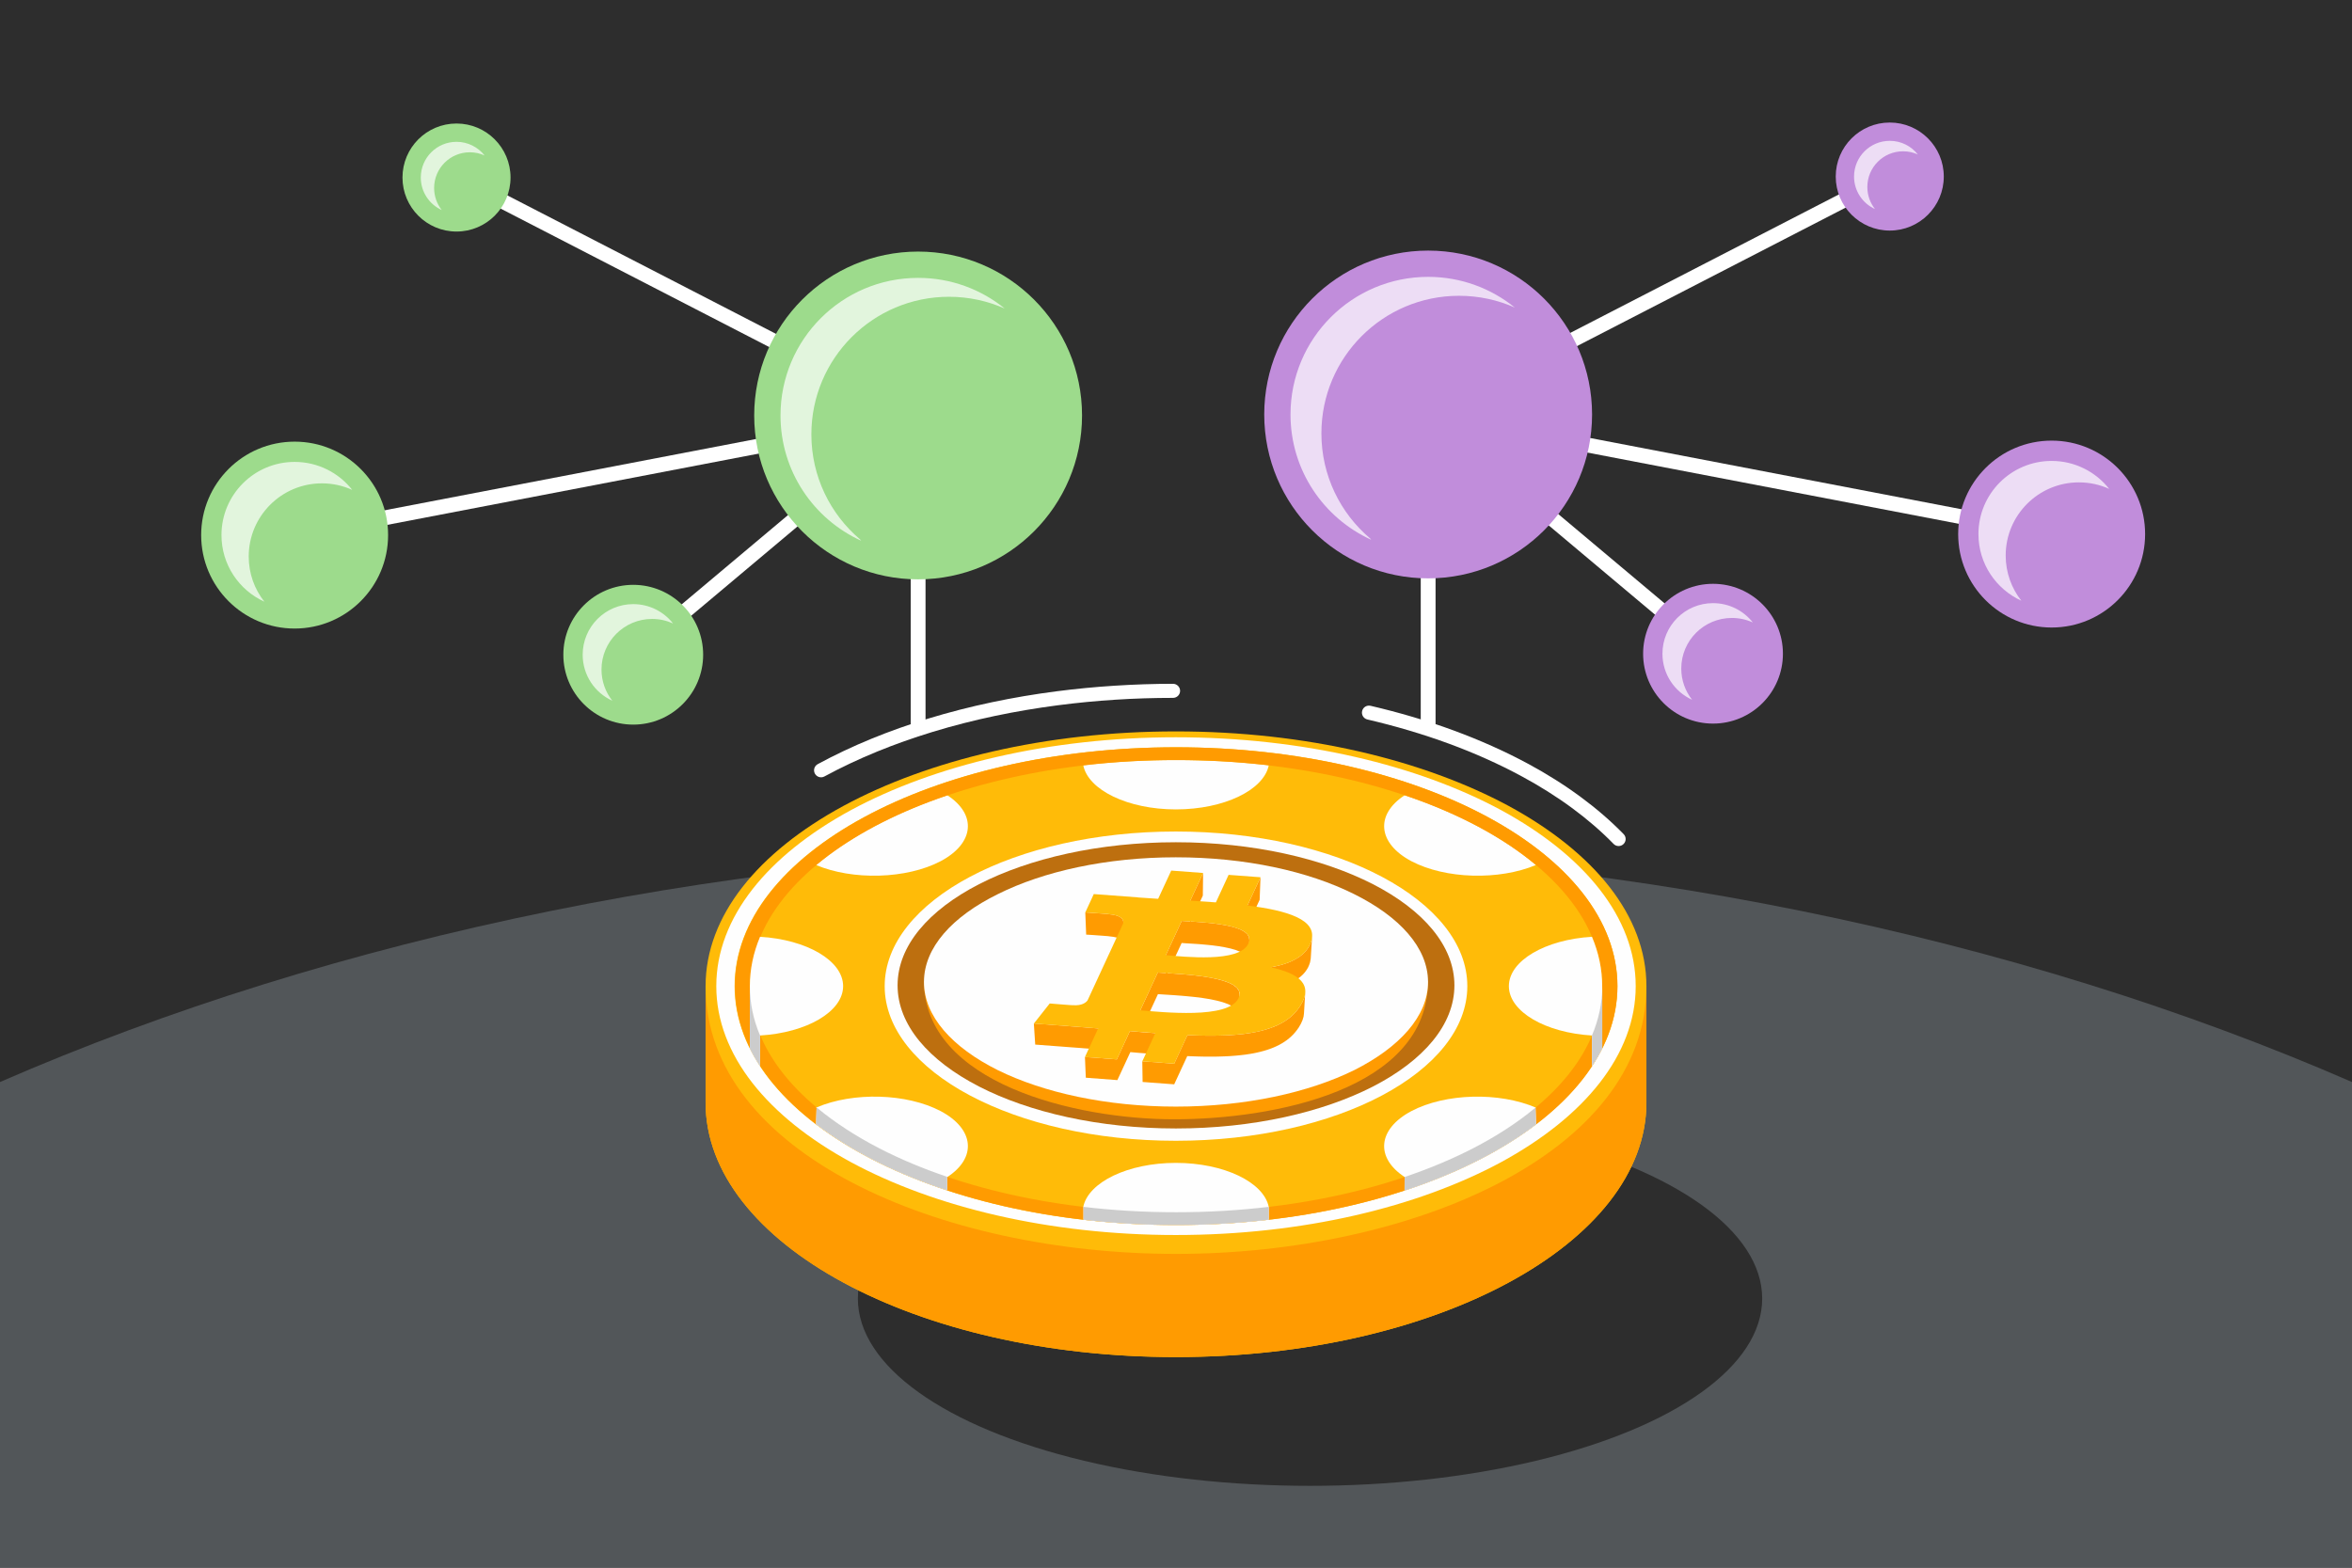
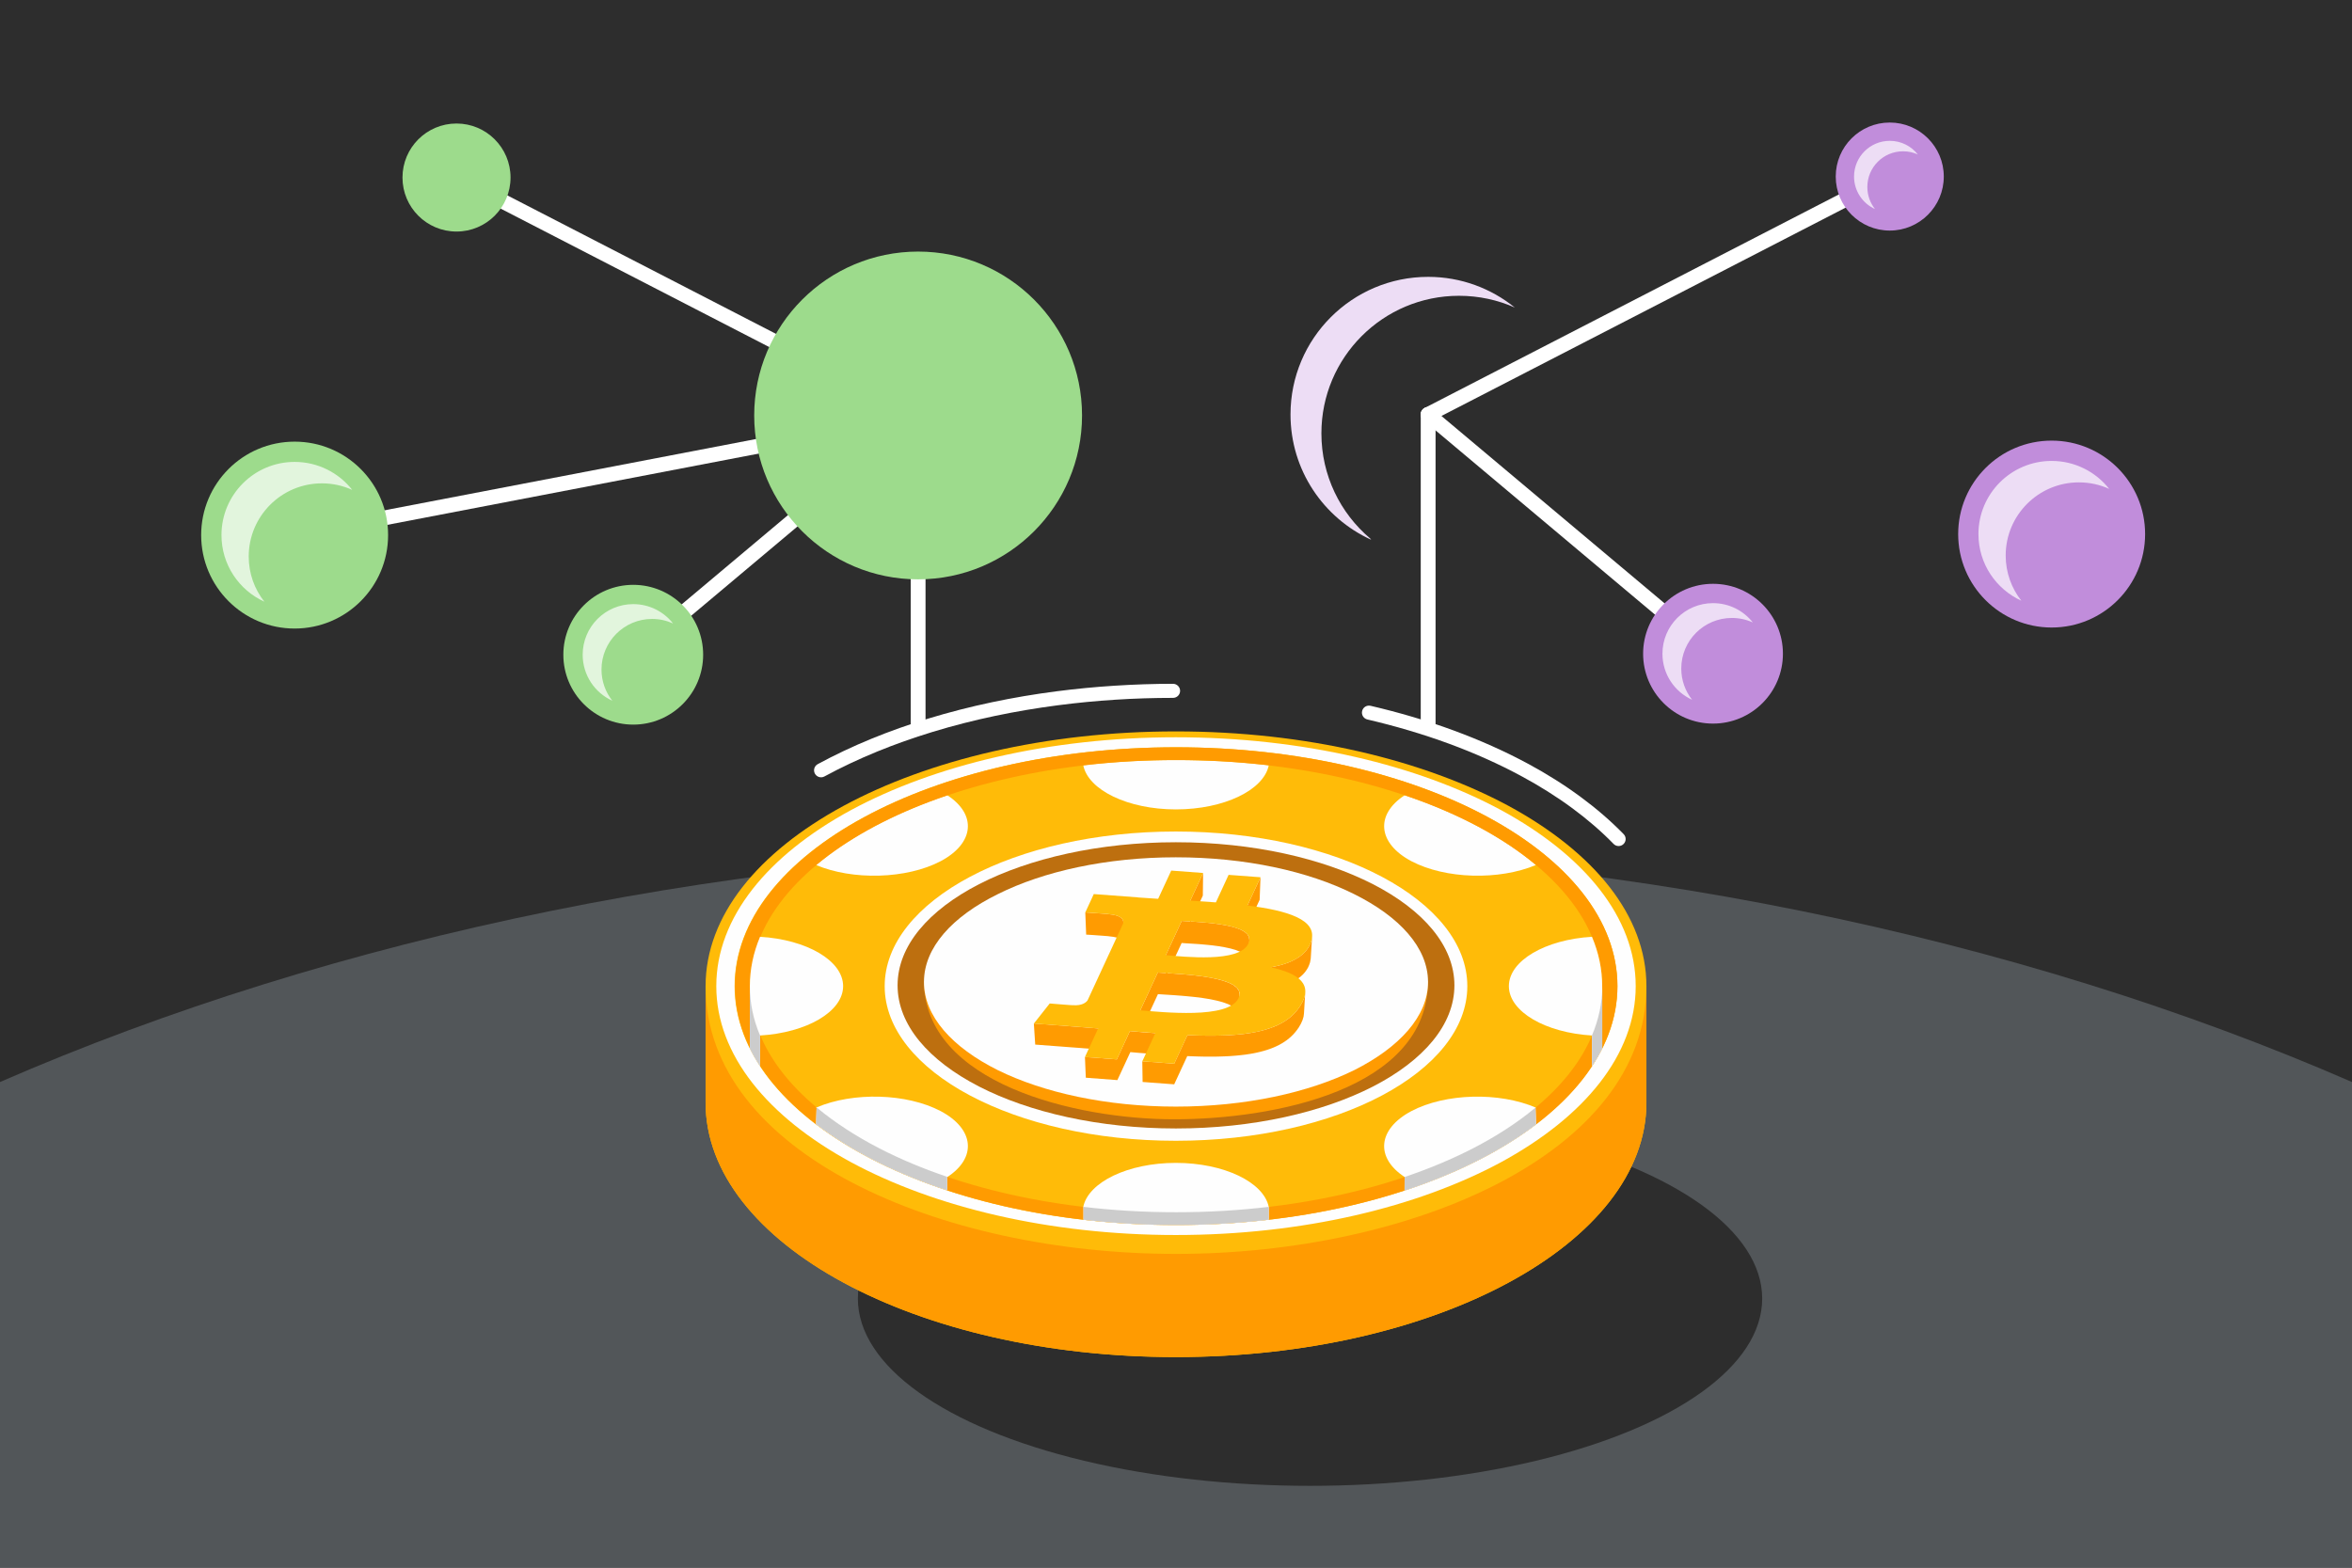
<svg xmlns="http://www.w3.org/2000/svg" xml:space="preserve" width="300px" height="200px" version="1.1" style="shape-rendering:geometricPrecision; text-rendering:geometricPrecision; image-rendering:optimizeQuality; fill-rule:evenodd; clip-rule:evenodd" viewBox="0 0 5999.1 3999.4">
  <defs>
    <style type="text/css">
   
    .str0 {stroke:white;stroke-width:37.8;stroke-linecap:round;stroke-linejoin:round;stroke-miterlimit:2.613}
    .fil9 {fill:none}
    .fil0 {fill:#2D2D2D}
    .fil1 {fill:#525659}
    .fil12 {fill:#9DDB8C}
    .fil5 {fill:#BD6F0F}
    .fil10 {fill:#C18DDB}
    .fil6 {fill:#CCCCCC}
    .fil13 {fill:#E2F5DD}
    .fil11 {fill:#EDDDF5}
    .fil4 {fill:#FEFEFE}
    .fil3 {fill:#FF9B01}
    .fil2 {fill:#FFBB08}
    .fil7 {fill:#FFBB08;fill-rule:nonzero}
    .fil8 {fill:white;fill-rule:nonzero}
   
  </style>
  </defs>
  <g id="Layer_x0020_1">
    <g id="_2381848673136">
      <polygon class="fil0" points="0,0 5999.1,0 5999.1,3999.4 0,3999.4 " />
      <path class="fil1" d="M5999.1 3999.4l-5999.1 0 0 -1239c848.3,-369.6 1897,-595.5 2999.6,-595.5 1102.5,0 2151.2,225.9 2999.5,595.5l0 1239z" />
      <g>
        <ellipse class="fil0" cx="3341.4" cy="3312.8" rx="1153.3" ry="477.8" />
        <g>
          <path class="fil2" d="M4199.4 2515.8l0 297.3c0,358.4 -537.2,649 -1200.3,649 -662.2,0 -1199.4,-290.6 -1199.4,-649l0 -297.3c0,-179.7 133.9,-341.7 351.4,-459.7 216.6,-117.1 516.9,-190.2 848,-190.2 332,0 631.4,73.1 849,190.2 217.5,118 351.3,280 351.3,459.7z" />
          <path class="fil3" d="M4199.4 2515.8l0 297.3c0,358.4 -537.2,649 -1200.3,649 -662.2,0 -1199.4,-290.6 -1199.4,-649l0 -297.3c0,427.2 600,683.2 1199.9,683.1 599.9,0 1199.8,-256 1199.8,-683.1z" />
          <path class="fil4" d="M1873.7 2515.8c0,-336.4 503.7,-609.4 1125.4,-609.4 621.8,0 1126.4,273 1126.4,609.4 0,336.4 -504.6,609.4 -1126.4,609.4 -621.7,0 -1125.4,-273 -1125.4,-609.4zm1955 449.1c212.2,-115.3 343.4,-273.9 343.4,-449.1 0,-175.2 -131.2,-333.8 -343.4,-449.1 -212.3,-114.5 -505.5,-185.8 -829.6,-185.8 -323.2,0 -616.4,71.3 -828.6,185.8 -212.3,115.3 -343.5,273.9 -343.5,449.1 0,175.2 131.2,333.8 343.5,449.1 212.2,114.5 505.4,185.8 828.6,185.8 324.1,0 617.3,-71.3 829.6,-185.8z" />
          <path class="fil4" d="M2416.3 2028.8c-134.7,44.9 -248.7,105.7 -334.9,177.9 93.4,39.6 230.8,36.1 317.9,-9.7 86.2,-45.8 92.5,-118.9 17,-168.2z" />
          <path class="fil4" d="M2763 1952.2c12.5,63.4 114,112.7 236.1,112.7 123,0 224.5,-49.3 237.1,-112.7 -76.3,-8.8 -155.4,-13.2 -237.1,-13.2 -80.8,0 -159.8,4.4 -236.1,13.2z" />
-           <path class="fil4" d="M3582.8 2028.8c-75.4,49.3 -69.1,122.4 17.1,168.2 87.1,45.8 223.6,49.3 317.8,9.7 -86.2,-72.2 -200.2,-133 -334.9,-177.9z" />
+           <path class="fil4" d="M3582.8 2028.8c-75.4,49.3 -69.1,122.4 17.1,168.2 87.1,45.8 223.6,49.3 317.8,9.7 -86.2,-72.2 -200.2,-133 -334.9,-177.9" />
          <path class="fil4" d="M2256.5 2515.8c0,217.5 332.2,394.5 742.6,394.5 411.3,0 743.5,-177 743.5,-394.5 0,-217.5 -332.2,-394.5 -743.5,-394.5 -410.4,0 -742.6,177 -742.6,394.5zm280.2 245.7c-118.6,-62.5 -192.2,-149.7 -192.2,-245.7 0,-96 73.6,-183.2 192.2,-245.7 118.5,-63.4 281.9,-102.1 462.4,-102.1 181.4,0 344.8,38.7 463.4,102.1 118.5,62.5 192.1,149.7 192.1,245.7 0,96 -73.6,183.2 -192.1,245.7 -118.6,63.4 -282,102.2 -463.4,102.2 -180.5,0 -343.9,-38.8 -462.4,-102.2z" />
          <path class="fil3" d="M3000 3125.2c621.6,0 1125.5,-272.8 1125.5,-609.4 0,-336.6 -503.9,-609.4 -1125.5,-609.4 -621.5,0 -1125.4,272.8 -1125.4,609.4 0,336.6 503.9,609.4 1125.4,609.4zm0 -32.6c600.1,0 1086.6,-258.2 1086.6,-576.8 0,-318.6 -486.5,-576.8 -1086.6,-576.8 -600.1,0 -1086.5,258.2 -1086.5,576.8 0,318.6 486.4,576.8 1086.5,576.8z" />
          <path class="fil5" d="M2999.3 2148.7c196.5,0 373.7,41.1 502.5,106.9 128.7,66.2 207.9,157.3 207.9,258.2 0,100.9 -79.2,191.9 -207.9,258.2 -128.8,65.8 -306,106.9 -502.5,106.9 -196,0 -373.7,-41.1 -501.9,-106.9 -128.8,-66.3 -208,-157.3 -208,-258.2 0,-100.9 79.2,-192 208,-258.2 128.2,-65.8 305.9,-106.9 501.9,-106.9z" />
          <path class="fil4" d="M3236.1 3078.9c-13,-63.1 -114.3,-112.2 -237,-112.2 -122.1,0 -223.6,49.3 -236.2,112.7l0.6 0.1 0 32.2c76.2,8.8 155.4,13.5 236.5,13.5 81,0 160,-4.7 236.2,-13.5l0 -32.3 0 -0.5 -0.1 0z" />
          <path class="fil6" d="M3000 3125.2c81,0 160,-4.7 236.2,-13.5l0 -32.8c-76,9 -155.1,13.7 -236.2,13.7 -81.2,0 -160.4,-4.7 -236.5,-13.7l0 32.8c76.2,8.8 155.4,13.5 236.5,13.5z" />
          <path class="fil4" d="M4060.5 2389.9c-118.5,7 -211.9,60.7 -211.9,125.9 0,65.2 93.4,118.9 211.9,125.9l0 78.3c9.7,-14.8 18.4,-29.9 26.1,-45.1l0 -159.1c0,-43.1 -9,-85.4 -26.1,-125.9z" />
          <path class="fil4" d="M3917.7 2825.8c-94.2,-40.5 -230.7,-37 -317.8,8.8 -86.2,45.8 -92.5,118.8 -17.2,168.1l-0.2 34.7c131.7,-43.4 246.5,-101 335.5,-168.9l-1.4 -41.7 1.1 -1z" />
          <path class="fil6" d="M3918 2868.5c-89,67.9 -203.8,125.5 -335.5,168.9l0.2 -34.7c118.1,-40 237.4,-96.9 333.8,-177l1.5 42.8z" />
          <path class="fil4" d="M2416.3 3002.8c75.5,-49.3 69.2,-122.4 -17,-168.2 -86.7,-45.6 -223.1,-49.3 -316.5,-9.4l-1.4 0.6 1.4 1.1 -1.4 41c88.9,68 202.9,125.6 334.7,169l-0.3 -34.3 0.5 0.2z" />
          <path class="fil6" d="M2081.4 2867.9c88.9,68 202.9,125.6 334.7,169l-0.3 -34.7 -0.1 0c-118.1,-40.1 -236.5,-97 -332.9,-177l-1.4 42.7z" />
          <path class="fil4" d="M1938.6 2389.9c118.5,7 211.9,60.7 211.9,125.9 0,65.2 -93.4,118.9 -211.9,125.9l0 78.3c-9.7,-14.8 -18.4,-29.9 -26,-45.1l0 -159.1c0,-43.1 9,-85.4 26,-125.9z" />
          <path class="fil6" d="M1938.6 2641.7l0 78.3c-9.7,-14.8 -18.4,-29.9 -26,-45.1l0 -159.1c0,43.2 8.9,85.4 26,125.9z" />
          <path class="fil3" d="M2356.7 2502.5l1285.7 0c0,279.1 -397.7,353 -647.7,353 -249.9,0 -638,-91.6 -638,-353z" />
          <path class="fil4" d="M2356.7 2505.1c0,87.5 71.8,166.8 188.5,225.1 116.7,57.4 277.3,92.9 453.9,92.9 177.5,0 338.1,-35.5 454.8,-92.9 115.7,-58.3 188.5,-137.6 188.5,-225.1 0,-87.5 -72.8,-166.7 -188.5,-224.1 -116.7,-58.4 -277.3,-93.9 -454.8,-93.9 -176.6,0 -337.2,35.6 -453.9,93.9 -116.7,57.4 -188.5,136.6 -188.5,224.1z" />
          <path class="fil3" d="M3341.5 2455l1.7 -9.4 3.5 -56 -1.7 9.5 -2.4 7 -3 6.6 -3.6 6.3 -4.3 5.8 -4.9 5.4 -5.4 5.1 -6 4.7 -6.5 4.3 -7 4 -7.4 3.7 -7.9 3.4 -8.4 3 -8.7 2.8 -9.2 2.4 -9.5 2.2 -9.8 1.9 -2.5 55.2 9.8 -1.9 9.3 -2.2 9.1 -2.4 8.6 -2.7 8.3 -3 7.9 -3.3 7.3 -3.7 7 -4 6.4 -4.3 5.9 -4.6 5.4 -5 4.8 -5.4 4.2 -5.8 3.7 -6.1 2.9 -6.5 2.4 -7zm-159.3 8.2l0 0zm-168.3 -57.5l9.6 0.7 11.6 0.7 13.2 0.8 14.4 1 15.2 1.4 15.5 1.6 15.5 2.1 15.1 2.6 14.3 3.1 13.1 3.7 11.4 4.5 9.5 5.2 7.1 6.1 4.3 7 1 7.9 2 -55.8 -1.1 -8.1 -4.3 -7.1 -7.2 -6.1 -9.5 -5.3 -11.6 -4.5 -13.2 -3.8 -14.5 -3.1 -15.2 -2.6 -15.7 -2.1 -15.7 -1.7 -15.3 -1.3 -14.5 -1 -11.6 -0.8 30.7 -66.1 0.7 -57.6 -32.7 70.6 -0.4 53 0 0 -11.8 -0.7 -9.7 -0.6 -40.5 87.5 0.1 45.5 -8.9 -0.5 -11.7 -0.8 -44.7 96.5 0.9 54.1 44.2 -95.5 11.6 0.7 13.9 0.9 15.8 1 17.3 1.3 18.1 1.6 18.7 1.9 18.6 2.4 18.2 2.9 17.2 3.6 15.8 4.2 13.9 5 11.5 5.9 8.7 6.7 5.5 7.8 1.6 8.8 1.7 -54.5 -1.7 -8.9 -5.4 -7.8 -8.8 -6.9 -11.7 -5.9 -14.1 -5 -15.9 -4.3 -17.4 -3.6 -18.3 -3 -18.9 -2.4 -18.8 -2 -18.3 -1.5 -17.4 -1.3 -16 -1 -0.7 -0.1 35.7 -77zm298.7 215.6l5.7 -9.9 4.1 -9.3 2.6 -8.8 1 -8.2 3.3 -54.5 -1 8.2 -2.5 8.9 -4.2 9.4 -5.8 10 -4.3 6.2 -4.6 5.9 -5 5.6 -5.3 5.3 -5.7 5 -6 4.7 -6.3 4.4 -6.7 4.1 -6.9 3.8 -7.3 3.6 -7.6 3.3 -7.8 3 -8.2 2.8 -8.5 2.6 -8.7 2.3 -9.1 2.1 -9.3 1.9 -9.6 1.7 -9.8 1.5 -10.1 1.3 -10.4 1 -10.7 0.9 -10.8 0.8 -11.2 0.6 -11.3 0.4 -11.6 0.2 -11.9 0.1 -12 0 -12.3 -0.2 -12.5 -0.3 -12.7 -0.4 -12.9 -0.5 -33.7 72.8 -81.4 -6.1 0.8 52.8 80.6 6 33.3 -72 12.8 0.5 12.6 0.4 12.4 0.3 12.1 0.2 12 0 11.7 -0.1 11.4 -0.3 11.3 -0.4 11 -0.5 10.8 -0.8 10.5 -0.9 10.3 -1.1 10 -1.2 9.8 -1.5 9.5 -1.6 9.2 -1.9 8.9 -2.1 8.7 -2.3 8.4 -2.5 8.1 -2.8 7.8 -3 7.5 -3.3 7.2 -3.5 6.8 -3.8 6.6 -4.1 6.3 -4.3 5.9 -4.7 5.6 -4.9 5.3 -5.2 4.9 -5.6 4.6 -5.8 4.3 -6.2zm-429.5 62.8l8.2 0.7 8.1 0.7 8.1 0.7 8.1 0.6 8 0.6 7.9 0.7 7.9 0.6 7.9 0.5 -0.5 -53.5 -7.9 -0.6 -8 -0.6 -8 -0.6 -8.1 -0.6 -8.1 -0.7 -8.2 -0.7 -8.3 -0.7 -8.2 -0.7 -33.4 72.1 -81.3 -6.1 2.2 52.9 80.5 6.1 33.1 -71.4zm-137.7 -11.3l7.3 0.5 7.3 0.6 7.2 0.6 7.2 0.5 7.2 0.6 7.1 0.6 7.1 0.6 7.1 0.5 -1.9 -53.6 -7.2 -0.6 -7.1 -0.6 -7.3 -0.6 -7.2 -0.5 -7.3 -0.6 -7.3 -0.6 -7.3 -0.6 -7.4 -0.5 -105.9 -8 3.5 53.8 104.9 7.9zm81.9 -235.9l1.6 55.5 0.9 0.1 0.9 0.1 1 0.1 1 0.1 1.1 0.1 1.1 0.1 1.2 0.2 1.2 0.1 -1.6 -55.5 -1.2 -0.1 -1.1 -0.2 -1.2 -0.1 -1.1 -0.2 -1 -0.1 -1 -0.1 -0.9 0 -0.9 -0.1zm1.7 -48.2l11 1.3 8.7 1.9 6.8 2.6 4.8 2.9 3.4 3.3 1.9 3.5 0.9 3.5 -1.3 -56.4 -0.8 -3.5 -2 -3.5 -3.4 -3.3 -4.9 -3 -6.8 -2.6 -8.9 -2 -11.1 -1.3 -2.2 -0.3 -6.5 -0.6 -9.4 -0.7 -11 -0.8 -11 -0.7 -9.6 -0.7 -6.8 -0.4 -2.6 -0.2 2.2 56.6 2.6 0.2 6.7 0.4 9.6 0.6 10.9 0.8 10.8 0.8 9.3 0.7 6.5 0.5 2.2 0.4zm73 -99.2l0.9 57 0.1 -0.2 -0.9 -57 -0.1 0.2zm279.8 20.6l-1.9 56.7 33 -71.3 2.2 -57.5 -33.3 72.1z" />
          <path id="symbol" class="fil7" d="M3345 2399.1c14.7,-52.6 -60.4,-76.2 -163.2,-89l33.3 -72.1 -81.4 -6.1 -32.4 70.2c-21.4,-1.6 -43.4,-3 -65.3,-4.4l32.7 -70.6 -81.3 -6.1 -33.4 72c-17.7,-1.1 -35.1,-2.2 -52,-3.5l0.1 -0.2 -112.3 -8.4 -21.6 46.8c0,0 60.4,3.9 59.1,4.4 33,2.5 38.9,13.6 37.9,22.7l-37.9 82.1c2.2,0.2 5.2,0.4 8.4,0.9 -2.7,-0.2 -5.6,-0.4 -8.6,-0.6l-53.2 115c-4.1,5.5 -14.3,13.9 -37.3,12.2 0.8,0.6 -59.2,-4.4 -59.2,-4.4l-40.4 51.2 105.9 7.9c19.7,1.5 39.1,3.1 58.1,4.6l-33.7 72.8 81.3 6.1 33.4 -72.1c22.2,2 43.7,3.7 64.8,5.2l-33.2 71.8 81.4 6.1 33.7 -72.8c138.8,6 243.2,-5.4 287.1,-73.7 35.4,-55.1 -1.7,-83.6 -74.8,-99.4 53.2,-9.4 93.3,-30 104,-68.6l0 0zm-186 147.3c-25.2,54.5 -195.4,35.3 -250.6,31.2l44.7 -96.5c55.2,4.1 232.2,8.5 205.9,65.3zm25.1 -139c-22.9,49.5 -164.6,33 -210.5,29.5l40.5 -87.5c46,3.4 194,6.3 170,58l0 0z" />
          <path class="fil6" d="M4060.5 2641.7l0 78.3c9.7,-14.8 18.8,-30.2 26.4,-45.5l0 -159c0,43.1 -9.3,85.7 -26.4,126.2z" />
        </g>
        <g>
          <path class="fil8" d="M3487.7 1835.5c-9.7,-2.3 -15.7,-11.9 -13.4,-21.5 2.2,-9.7 11.8,-15.6 21.5,-13.4 72.6,16.9 144.1,37.9 213.2,63.4 65.8,24.3 129.6,52.6 190.1,85.3 45.1,24.4 89.9,52.3 132.3,83.6 39.1,28.8 76.2,60.5 110,95.2 6.9,7 6.7,18.4 -0.4,25.2 -7,6.9 -18.4,6.8 -25.3,-0.3 -32.2,-33.1 -67.9,-63.5 -105.4,-91.2 -41.1,-30.3 -84.5,-57.3 -128.2,-80.9 -58.9,-31.9 -121.1,-59.6 -185.4,-83.3 -67.7,-24.9 -137.8,-45.5 -209,-62.1z" />
          <path class="fil8" d="M2102.7 1980.9c-8.7,4.7 -19.5,1.4 -24.2,-7.3 -4.7,-8.7 -1.4,-19.5 7.3,-24.2 88,-47.7 183.1,-86.1 281.9,-116.2 106.1,-32.4 216.3,-55.2 326.4,-69.5 49.7,-6.4 99.2,-11.2 148.1,-14.3 50.9,-3.3 100.9,-4.9 149.8,-4.9 9.9,0 18,8.1 18,18 0,9.9 -8.1,17.9 -18,17.9 -48.8,0 -98.2,1.5 -147.6,4.7 -48.5,3.1 -97.2,7.8 -145.7,14.1 -108.3,14.1 -216.6,36.4 -320.6,68.2 -96.4,29.4 -189.3,66.9 -275.4,113.5z" />
          <g>
            <line class="fil9 str0" x1="3642.7" y1="1057.4" x2="3642.7" y2="1855.7" />
            <line class="fil9 str0" x1="3642.7" y1="1057.4" x2="4369.3" y2="1667.7" />
-             <line class="fil9 str0" x1="3642.7" y1="1057.4" x2="5233" y2="1362.5" />
            <line class="fil9 str0" x1="3642.7" y1="1057.4" x2="4820.1" y2="450.4" />
            <circle class="fil10" cx="5233" cy="1362.5" r="238.4" />
            <path class="fil11" d="M5233 1175.9c-103.1,0 -186.7,83.5 -186.7,186.6 0,75.6 44.9,140.6 109.4,170 -25,-31.8 -39.9,-71.8 -39.9,-115.3 0,-103.1 83.6,-186.6 186.7,-186.6 27.6,0 53.7,5.9 77.3,16.7 -34.2,-43.5 -87.3,-71.4 -146.8,-71.4z" />
            <circle class="fil10" cx="4369.3" cy="1667.7" r="178.3" />
            <path class="fil11" d="M4369.3 1538.7c-71.3,0 -129,57.7 -129,129 0,52.2 31,97.2 75.6,117.5 -17.3,-21.9 -27.6,-49.6 -27.6,-79.7 0,-71.3 57.8,-129 129.1,-129 19,0 37.1,4.1 53.4,11.5 -23.6,-30 -60.3,-49.3 -101.5,-49.3z" />
            <g>
              <circle class="fil10" cx="4820.1" cy="450.4" r="137.8" />
              <path class="fil11" d="M4820.1 359.3c-50.3,0 -91.1,40.8 -91.1,91.1 0,36.8 21.9,68.6 53.4,82.9 -12.2,-15.5 -19.5,-35 -19.5,-56.2 0,-50.4 40.8,-91.1 91.1,-91.1 13.5,0 26.2,2.9 37.7,8.1 -16.6,-21.2 -42.5,-34.8 -71.6,-34.8z" />
            </g>
-             <circle class="fil10" cx="3642.7" cy="1057.4" r="418.1" />
            <path class="fil11" d="M3642.7 706.3c-193.9,0 -351.1,157.2 -351.1,351.1 0,142 84.4,264.3 205.8,319.6l-2.6 -3.3c-76.1,-64.4 -124.4,-160.6 -124.4,-268.1 0,-193.9 157.1,-351 351,-351 50.6,0 98.8,10.7 142.3,30 -60.4,-48.9 -137.3,-78.3 -221,-78.3z" />
          </g>
          <g>
            <line class="fil9 str0" x1="2341.8" y1="1059.9" x2="2341.8" y2="1858.2" />
            <line class="fil9 str0" x1="2341.8" y1="1059.9" x2="1615.2" y2="1670.3" />
            <line class="fil9 str0" x1="2341.8" y1="1059.9" x2="751.5" y2="1365.1" />
            <line class="fil9 str0" x1="2341.8" y1="1059.9" x2="1164.4" y2="452.9" />
            <circle class="fil12" cx="751.5" cy="1365.1" r="238.4" />
            <path class="fil13" d="M751.5 1178.4c-103.1,0 -186.6,83.6 -186.6,186.7 0,75.5 44.8,140.5 109.4,169.9 -25,-31.7 -39.9,-71.7 -39.9,-115.2 0,-103.1 83.6,-186.7 186.7,-186.7 27.6,0 53.7,6 77.3,16.7 -34.2,-43.5 -87.3,-71.4 -146.9,-71.4z" />
            <circle class="fil12" cx="1615.2" cy="1670.3" r="178.3" />
            <path class="fil13" d="M1615.2 1541.2c-71.3,0 -129,57.8 -129,129.1 0,52.2 31,97.1 75.6,117.4 -17.3,-21.9 -27.6,-49.6 -27.6,-79.6 0,-71.3 57.8,-129.1 129.1,-129.1 19,0 37.1,4.2 53.4,11.6 -23.6,-30.1 -60.3,-49.4 -101.5,-49.4z" />
            <g>
              <circle class="fil12" cx="1164.4" cy="452.9" r="137.8" />
-               <path class="fil13" d="M1164.4 361.8c-50.3,0 -91.1,40.8 -91.1,91.1 0,36.9 21.9,68.6 53.4,82.9 -12.2,-15.4 -19.4,-35 -19.4,-56.2 0,-50.3 40.7,-91.1 91,-91.1 13.5,0 26.3,2.9 37.8,8.2 -16.7,-21.2 -42.6,-34.9 -71.7,-34.9z" />
            </g>
            <circle class="fil12" cx="2341.8" cy="1059.9" r="418.1" />
-             <path class="fil13" d="M2341.8 708.9c-193.9,0 -351,157.1 -351,351 0,142.1 84.4,264.4 205.7,319.6l-2.6 -3.3c-76.1,-64.4 -124.4,-160.6 -124.4,-268 0,-193.9 157.2,-351.1 351,-351.1 50.7,0 98.8,10.8 142.3,30.1 -60.3,-49 -137.2,-78.3 -221,-78.3z" />
          </g>
        </g>
      </g>
    </g>
  </g>
</svg>